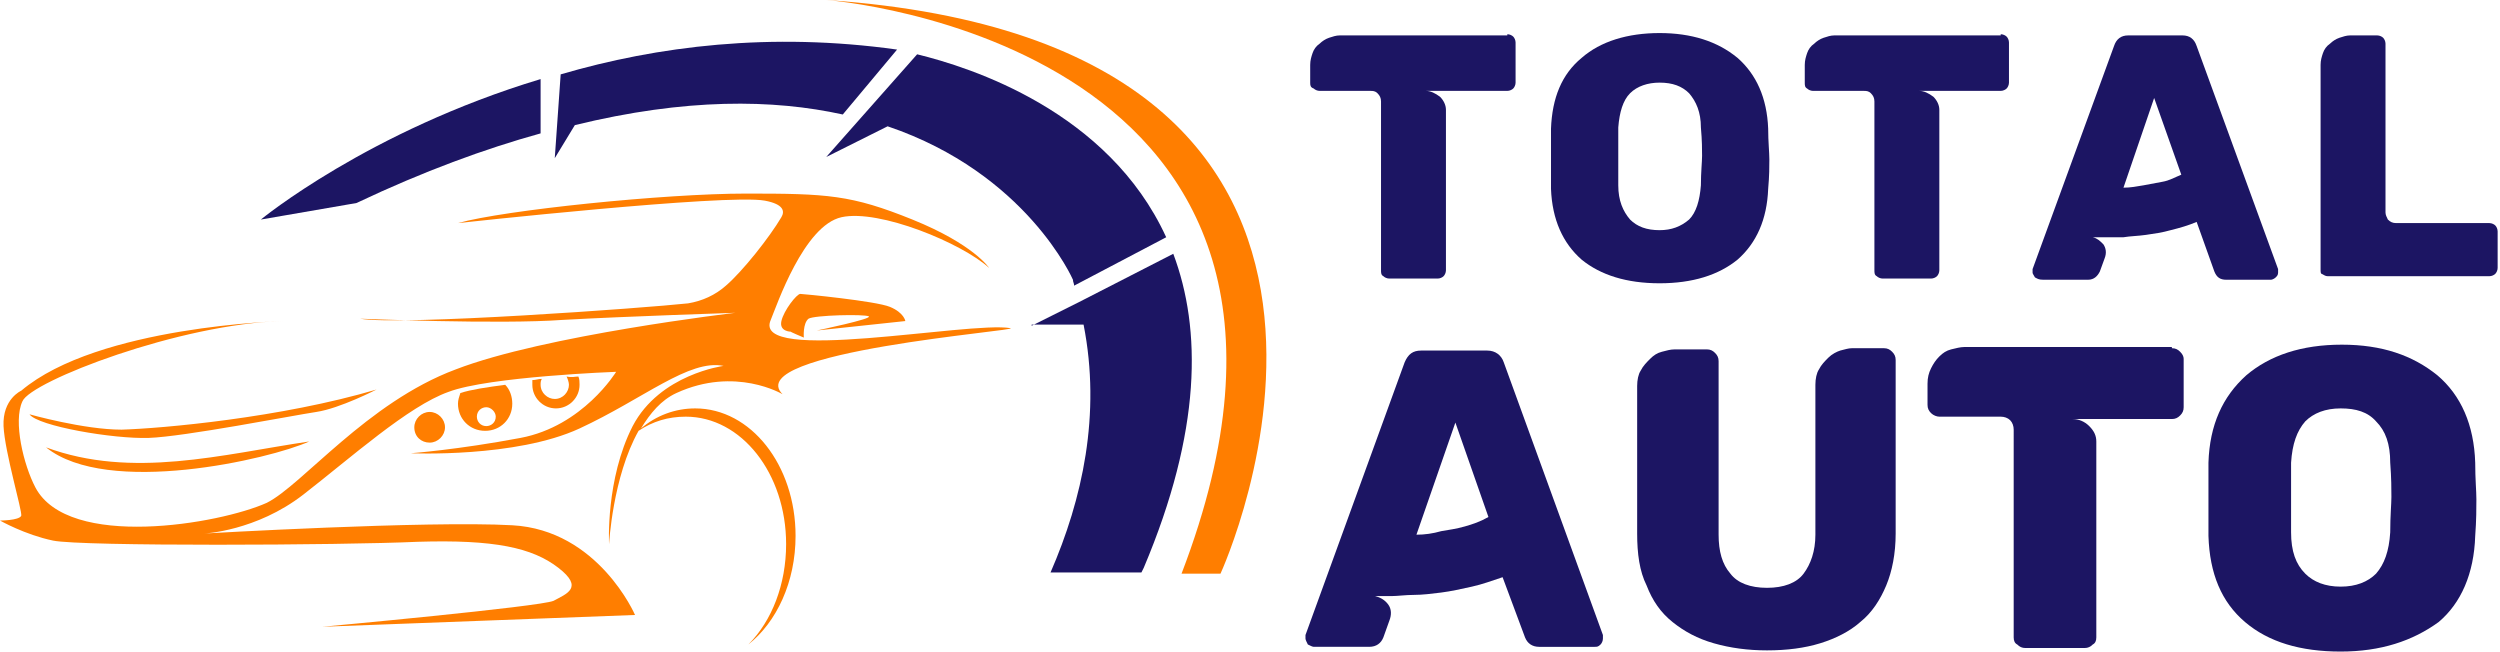
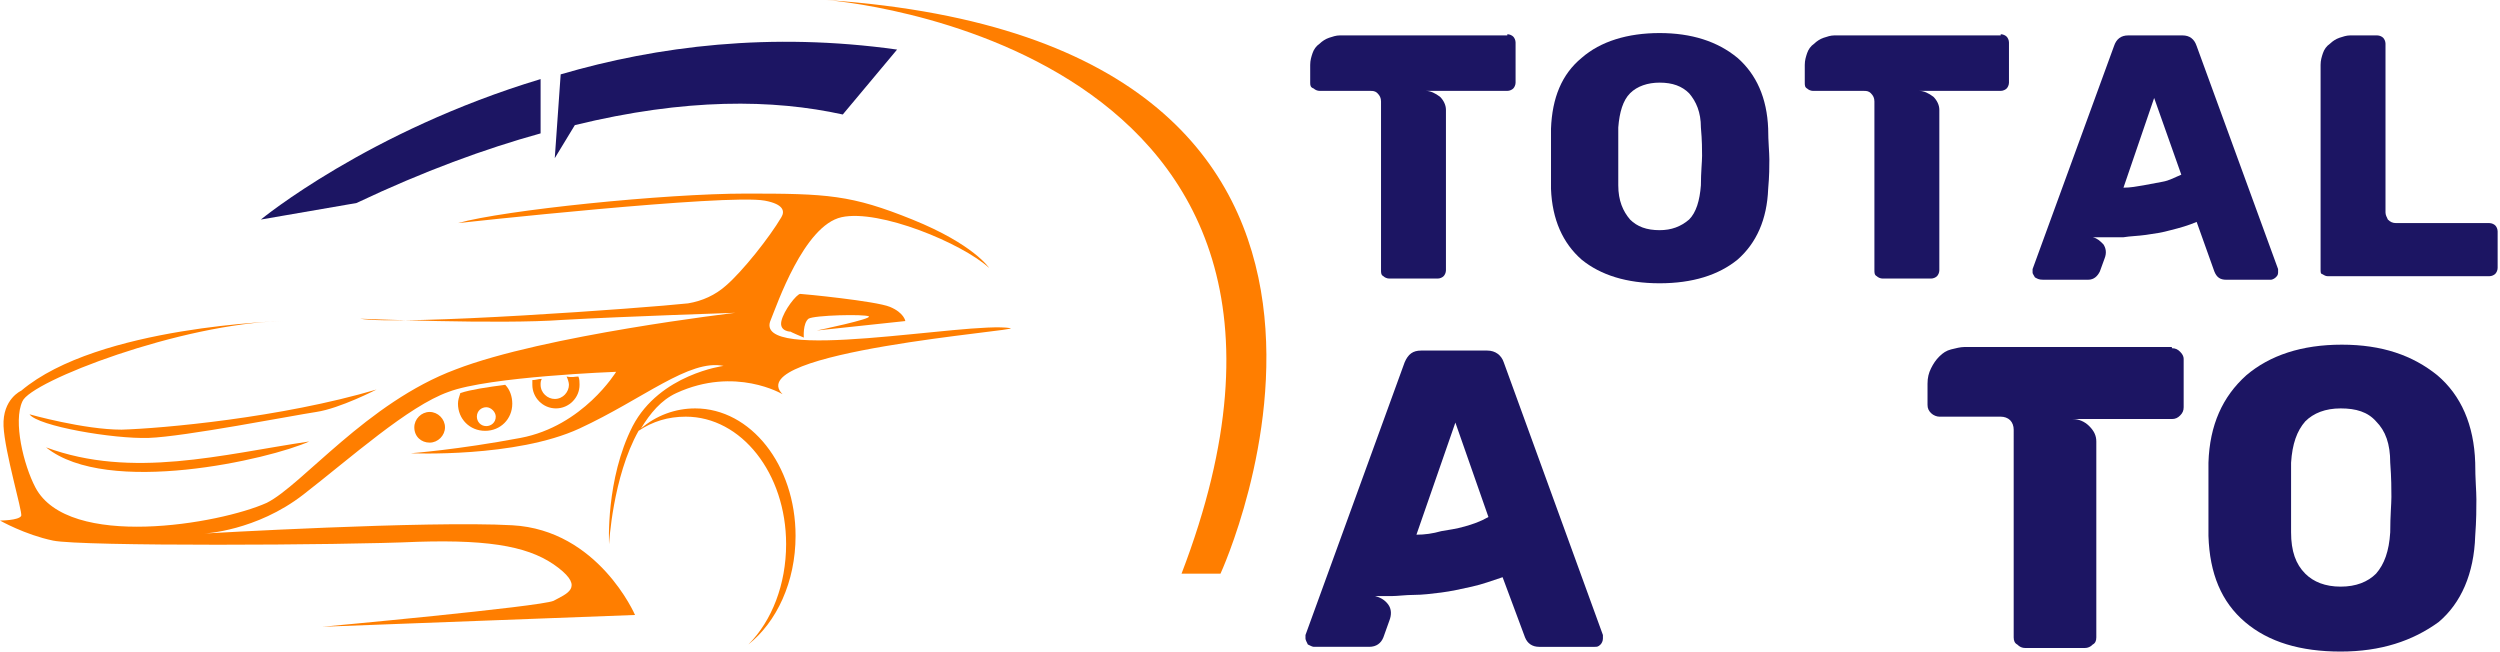
<svg xmlns="http://www.w3.org/2000/svg" version="1.1" id="Layer_1" x="0px" y="0px" width="211.8px" height="55.2px" viewBox="0 0 211.8 55.2" style="enable-background:new 0 0 211.8 55.2;" xml:space="preserve">
  <style type="text/css">
	.st0{fill:#1C1563;}
	.st1{fill-rule:evenodd;clip-rule:evenodd;fill:#FF7E00;}
	.st2{fill:#FF7E00;}
</style>
  <g>
    <path class="st0" d="M127.7,2.9c0.2,0,0.4,0.1,0.5,0.2c0.1,0.1,0.2,0.3,0.2,0.5V7c0,0.2-0.1,0.4-0.2,0.5c-0.1,0.1-0.3,0.2-0.5,0.2   h-6.9c0.4,0,0.8,0.2,1.2,0.5c0.3,0.3,0.5,0.7,0.5,1.1v13.6c0,0.2-0.1,0.4-0.2,0.5c-0.1,0.1-0.3,0.2-0.5,0.2h-4.1   c-0.2,0-0.4-0.1-0.5-0.2c-0.2-0.1-0.2-0.3-0.2-0.5V8.6c0-0.3-0.1-0.5-0.3-0.7c-0.2-0.2-0.4-0.2-0.6-0.2h-4.3   c-0.2,0-0.4-0.1-0.5-0.2C111,7.4,111,7.2,111,7V5.5c0-0.4,0.1-0.7,0.2-1c0.1-0.3,0.3-0.6,0.6-0.8c0.2-0.2,0.5-0.4,0.8-0.5   c0.3-0.1,0.6-0.2,0.9-0.2H127.7z" />
    <path class="st0" d="M140.6,24c-2.8,0-5-0.7-6.6-2c-1.6-1.4-2.5-3.4-2.6-6c0-0.6,0-1.4,0-2.5c0-1.1,0-2,0-2.6   c0.1-2.6,0.9-4.6,2.6-6c1.6-1.4,3.9-2.1,6.6-2.1c2.7,0,4.9,0.7,6.6,2.1c1.6,1.4,2.5,3.4,2.6,6c0,1.1,0.1,2,0.1,2.6   c0,0.6,0,1.4-0.1,2.5c-0.1,2.6-1,4.6-2.6,6C145.6,23.3,143.4,24,140.6,24z M140.6,19.5c1,0,1.8-0.3,2.5-0.9c0.6-0.6,0.9-1.6,1-2.9   c0-1.1,0.1-2,0.1-2.5c0-0.5,0-1.3-0.1-2.4c0-1.3-0.4-2.2-1-2.9c-0.6-0.6-1.4-0.9-2.5-0.9c-1,0-1.9,0.3-2.5,0.9   c-0.6,0.6-0.9,1.6-1,2.9c0,0.6,0,1.4,0,2.4c0,1.1,0,1.9,0,2.5c0,1.3,0.4,2.2,1,2.9C138.7,19.2,139.5,19.5,140.6,19.5z" />
    <path class="st0" d="M169.5,2.9c0.2,0,0.4,0.1,0.5,0.2c0.1,0.1,0.2,0.3,0.2,0.5V7c0,0.2-0.1,0.4-0.2,0.5c-0.1,0.1-0.3,0.2-0.5,0.2   h-6.9c0.4,0,0.8,0.2,1.2,0.5c0.3,0.3,0.5,0.7,0.5,1.1v13.6c0,0.2-0.1,0.4-0.2,0.5c-0.1,0.1-0.3,0.2-0.5,0.2h-4.1   c-0.2,0-0.4-0.1-0.5-0.2c-0.2-0.1-0.2-0.3-0.2-0.5V8.6c0-0.3-0.1-0.5-0.3-0.7c-0.2-0.2-0.4-0.2-0.6-0.2h-4.3   c-0.2,0-0.4-0.1-0.5-0.2c-0.2-0.1-0.2-0.3-0.2-0.5V5.5c0-0.4,0.1-0.7,0.2-1c0.1-0.3,0.3-0.6,0.6-0.8c0.2-0.2,0.5-0.4,0.8-0.5   c0.3-0.1,0.6-0.2,0.9-0.2H169.5z" />
    <path class="st0" d="M172.4,23.5c-0.1-0.2-0.2-0.3-0.2-0.4c0-0.1,0-0.2,0-0.3l6.9-18.9c0.2-0.6,0.6-0.9,1.2-0.9h4.6   c0.6,0,1,0.3,1.2,0.9l6.9,18.9c0,0,0,0.1,0,0.3c0,0.2-0.1,0.3-0.2,0.4c-0.1,0.1-0.3,0.2-0.4,0.2h-3.8c-0.5,0-0.8-0.2-1-0.7   l-1.5-4.2c-0.7,0.3-1.4,0.5-2.2,0.7c-0.7,0.2-1.4,0.3-2.1,0.4c-0.7,0.1-1.3,0.1-1.9,0.2c-0.6,0-1.1,0-1.5,0c-0.3,0-0.5,0-0.7,0   c-0.2,0-0.3,0-0.4,0c0.4,0.1,0.6,0.3,0.9,0.6c0.2,0.3,0.3,0.7,0.1,1.2l-0.4,1.1c-0.2,0.4-0.5,0.7-1,0.7h-3.8   C172.7,23.7,172.6,23.6,172.4,23.5z M179.9,15.9c0.6,0,1.1-0.1,1.7-0.2c0.5-0.1,1.1-0.2,1.6-0.3c0.6-0.1,1.1-0.4,1.6-0.6l-2.3-6.5   L179.9,15.9z" />
    <path class="st0" d="M196.6,22.8V5.5c0-0.4,0.1-0.7,0.2-1c0.1-0.3,0.3-0.6,0.6-0.8c0.2-0.2,0.5-0.4,0.8-0.5   c0.3-0.1,0.6-0.2,0.9-0.2h2.3c0.2,0,0.4,0.1,0.5,0.2c0.1,0.1,0.2,0.3,0.2,0.5V18c0,0.2,0.1,0.4,0.2,0.6c0.2,0.2,0.4,0.3,0.7,0.3   h7.9c0.2,0,0.4,0.1,0.5,0.2c0.1,0.1,0.2,0.3,0.2,0.5v3.1c0,0.2-0.1,0.4-0.2,0.5c-0.1,0.1-0.3,0.2-0.5,0.2h-13.7   c-0.2,0-0.3-0.1-0.5-0.2C196.6,23.2,196.6,23,196.6,22.8z" />
    <path class="st0" d="M110.8,54.6c-0.1-0.2-0.2-0.4-0.2-0.5c0-0.2,0-0.3,0-0.3l8.4-23.1c0.3-0.7,0.7-1,1.4-1h5.6   c0.7,0,1.2,0.4,1.4,1l8.4,23.1c0,0,0,0.2,0,0.3c0,0.2-0.1,0.4-0.2,0.5c-0.2,0.2-0.3,0.2-0.5,0.2h-4.7c-0.6,0-1-0.3-1.2-0.8   l-1.9-5.1c-0.9,0.3-1.7,0.6-2.6,0.8c-0.9,0.2-1.8,0.4-2.6,0.5c-0.8,0.1-1.6,0.2-2.3,0.2c-0.7,0-1.4,0.1-1.9,0.1c-0.3,0-0.6,0-0.9,0   c-0.2,0-0.4,0-0.5,0c0.4,0.1,0.8,0.3,1.1,0.7c0.3,0.4,0.3,0.9,0.1,1.4l-0.5,1.4c-0.2,0.5-0.6,0.8-1.2,0.8h-4.7   C111.2,54.8,111,54.7,110.8,54.6z M120,45.3c0.7,0,1.4-0.1,2.1-0.3c0.6-0.1,1.3-0.2,2-0.4c0.7-0.2,1.3-0.4,2-0.8l-2.8-8L120,45.3z" />
-     <path class="st0" d="M138.7,45.2V32.7c0-0.5,0.1-1,0.3-1.3c0.2-0.4,0.5-0.7,0.8-1c0.3-0.3,0.6-0.5,1-0.6c0.4-0.1,0.7-0.2,1.1-0.2   h2.7c0.3,0,0.5,0.1,0.7,0.3c0.2,0.2,0.3,0.4,0.3,0.7v14.7c0,1.4,0.3,2.5,1,3.3c0.6,0.8,1.7,1.2,3.1,1.2s2.5-0.4,3.1-1.2   c0.6-0.8,1-1.9,1-3.3V32.6c0-0.5,0.1-1,0.3-1.3c0.2-0.4,0.5-0.7,0.8-1c0.3-0.3,0.7-0.5,1-0.6c0.4-0.1,0.7-0.2,1-0.2h2.7   c0.3,0,0.5,0.1,0.7,0.3c0.2,0.2,0.3,0.4,0.3,0.7v14.7c0,1.7-0.3,3.2-0.8,4.4c-0.5,1.2-1.2,2.3-2.2,3.1c-0.9,0.8-2.1,1.4-3.4,1.8   c-1.3,0.4-2.8,0.6-4.5,0.6c-1.6,0-3.1-0.2-4.5-0.6c-1.4-0.4-2.5-1-3.5-1.8c-1-0.8-1.7-1.8-2.2-3.1   C138.9,48.4,138.7,46.9,138.7,45.2z" />
    <path class="st0" d="M184,29.5c0.3,0,0.5,0.1,0.7,0.3c0.2,0.2,0.3,0.4,0.3,0.6v4.1c0,0.3-0.1,0.5-0.3,0.7c-0.2,0.2-0.4,0.3-0.7,0.3   h-8.4c0.5,0,1,0.2,1.4,0.6c0.4,0.4,0.6,0.8,0.6,1.3v16.6c0,0.3-0.1,0.5-0.3,0.6c-0.2,0.2-0.4,0.3-0.7,0.3h-5   c-0.3,0-0.5-0.1-0.7-0.3c-0.2-0.1-0.3-0.3-0.3-0.6V36.4c0-0.3-0.1-0.6-0.3-0.8c-0.2-0.2-0.5-0.3-0.8-0.3h-5.2   c-0.2,0-0.5-0.1-0.7-0.3c-0.2-0.2-0.3-0.4-0.3-0.7v-1.8c0-0.5,0.1-0.9,0.3-1.3c0.2-0.4,0.4-0.7,0.7-1c0.3-0.3,0.6-0.5,1-0.6   c0.4-0.1,0.8-0.2,1.1-0.2H184z" />
    <path class="st0" d="M198.3,55.2c-3.4,0-6.1-0.8-8.1-2.5c-2-1.7-3-4.1-3.1-7.3c0-0.7,0-1.7,0-3.1c0-1.4,0-2.4,0-3.1   c0.1-3.2,1.2-5.6,3.2-7.4c2-1.7,4.7-2.6,8.1-2.6c3.4,0,6,0.9,8.1,2.6c2,1.7,3.1,4.2,3.2,7.4c0,1.4,0.1,2.4,0.1,3.1   c0,0.7,0,1.8-0.1,3.1c-0.1,3.2-1.2,5.7-3.1,7.3C204.4,54.3,201.7,55.2,198.3,55.2z M198.3,49.7c1.3,0,2.3-0.4,3-1.1   c0.7-0.8,1.1-1.9,1.2-3.5c0-1.4,0.1-2.4,0.1-3c0-0.6,0-1.6-0.1-2.9c0-1.6-0.4-2.7-1.2-3.5c-0.7-0.8-1.7-1.1-3-1.1   c-1.3,0-2.3,0.4-3,1.1c-0.7,0.8-1.1,1.9-1.2,3.5c0,0.7,0,1.7,0,2.9c0,1.3,0,2.3,0,3c0,1.6,0.4,2.7,1.2,3.5   C196,49.3,197,49.7,198.3,49.7z" />
  </g>
  <g>
    <g>
      <g>
        <path class="st1" d="M62.3,26.5c0,0-16.2,1.9-23.7,4.8c-7.5,2.8-13,9.8-16,11.3C18.6,44.4,5.8,46.6,3,41.3     c-1-1.9-1.9-5.6-1.1-7.3c0.7-1.7,13.4-6.6,22.1-6.8c0,0-15.7,0.4-22.2,5.9c0,0-1.6,0.7-1.5,3c0.1,2.2,1.6,7.2,1.5,7.6     C1.6,44.1,0,44.1,0,44.1s2.1,1.2,4.5,1.7c2.4,0.5,24.4,0.4,30.9,0.1c6.5-0.2,9.7,0.5,11.9,2.2c2.2,1.7,0.7,2.2-0.4,2.8     c-1.1,0.5-19.6,2.2-19.6,2.2l26.5-1c0,0-3.1-7.2-10.4-7.6c-7.2-0.4-26.1,0.7-26.1,0.7s4.4-0.2,8.4-3.3c4-3.1,8.9-7.5,12.3-8.7     c3.4-1.3,14.2-1.7,14.2-1.7s-2.8,4.6-8.1,5.6c-5.3,1-9.3,1.3-9.3,1.3s8.9,0.4,14.3-2.1c5.4-2.5,9.3-5.9,12.2-5.3     c0,0-5.4,0.7-7.7,5.1c-2.3,4.5-2,10-2,10s0.3-5.7,2.5-9.6c1.2-0.8,2.5-1.2,4-1.2c4.7,0,8.5,4.8,8.5,10.8c0,3.4-1.2,6.5-3.2,8.5     c2.4-1.9,4-5.3,4-9.2c0-6-3.8-10.8-8.5-10.8c-1.7,0-3.3,0.6-4.6,1.7c0.8-1.3,1.7-2.4,3-3c5-2.3,9,0.1,9,0.1     c-3.6-3.6,20.4-5.4,19.3-5.6c-3.5-0.6-22,3.1-20.3-0.7c0.5-1.2,2.8-8,6-8.7c3.2-0.7,10.2,2.2,12.5,4.3c0,0-1.3-2-6.5-4.1     c-5.2-2.1-7.2-2.2-14.1-2.2c-6.9,0-20.5,1.4-24.4,2.5c0,0,22.8-2.5,26-1.9c1.6,0.3,1.7,0.9,1.4,1.4c-1,1.7-3.3,4.6-4.7,5.8     c-0.9,0.8-2,1.3-3.2,1.5c-3.7,0.4-24.3,1.9-27.8,1.3c0,0,11.8,0.5,17.2,0.1C53.1,26.8,62.3,26.5,62.3,26.5L62.3,26.5z M3.9,37.9     c7.3,2.7,14.9,0.6,22.3-0.5C22.9,38.9,9.1,42.1,3.9,37.9L3.9,37.9z M31.9,33c0,0-3.1,1.6-5.1,1.9c-2,0.3-11.2,2.1-14.2,2.2     c-3,0.1-9.4-1-10.1-2c0,0,4.6,1.3,7.8,1.3C13.7,36.3,23.8,35.4,31.9,33L31.9,33z M67,28.1c0,0-1,0-0.8-0.9     c0.2-0.9,1.3-2.3,1.6-2.3c0.2,0,6.4,0.6,7.6,1.1c1.2,0.5,1.3,1.2,1.3,1.2l-7.5,0.8c0,0,4.8-1,4.4-1.2c-0.4-0.2-4.6-0.1-5.1,0.2     c-0.5,0.4-0.4,1.6-0.4,1.6S66.9,28.1,67,28.1z" />
        <path class="st1" d="M36.4,37.5c0.7,0,1.3-0.6,1.3-1.3c0-0.7-0.6-1.3-1.3-1.3c-0.7,0-1.3,0.6-1.3,1.3     C35.1,37,35.7,37.5,36.4,37.5z" />
        <path class="st1" d="M42.8,32.6c0.4,0.4,0.6,1,0.6,1.6c0,1.3-1,2.3-2.3,2.3c-1.3,0-2.3-1-2.3-2.3c0-0.3,0.1-0.6,0.2-0.9     C39.9,33,41.3,32.8,42.8,32.6L42.8,32.6z M41.2,34.5c-0.4,0-0.8,0.3-0.8,0.8c0,0.4,0.3,0.8,0.8,0.8c0.4,0,0.8-0.3,0.8-0.8     C42,34.9,41.6,34.5,41.2,34.5z" />
        <path class="st1" d="M49,31.9c0.1,0.2,0.1,0.5,0.1,0.7c0,1.1-0.9,2-2,2c-1.1,0-2-0.9-2-2c0-0.1,0-0.3,0-0.4     c0.3,0,0.5-0.1,0.8-0.1c-0.1,0.2-0.1,0.3-0.1,0.5c0,0.7,0.6,1.2,1.2,1.2c0.7,0,1.2-0.6,1.2-1.2c0-0.2-0.1-0.5-0.2-0.7     C48.5,32,48.7,31.9,49,31.9z" />
      </g>
      <g>
        <path class="st0" d="M71.4,9.7c-5.9-1.3-13.3-1.4-22.7,0.9l-1.7,2.8l0.5-7.1C55.7,3.9,65.3,2.7,76,4.2L71.4,9.7L71.4,9.7z" />
        <path class="st0" d="M22.1,18.6c0,0,9.1-7.5,23.7-11.9v4.6l0,0c-4.7,1.3-9.9,3.2-15.6,5.9L22.1,18.6z" />
-         <path class="st0" d="M87.4,27.6l4-2l0,0l0,0l8-4.1c2.4,6.4,2.4,15-2.5,26.6c0,0-0.1,0.2-0.2,0.4h-7.7c2.7-6.2,4.3-13.4,2.8-21     H87.4z" />
-         <path class="st0" d="M70,13.3l7.7-8.7c4.5,1.1,16.2,4.8,21.1,15.5L91,24.2l0,0c0-0.2-0.1-0.3-0.1-0.5c0,0-3.9-9-15.7-13L70,13.3z     " />
        <path class="st2" d="M70,0c0,0,47.4,3.5,30.1,48.6h3.3C103.4,48.6,124.1,3.7,70,0z" />
      </g>
    </g>
  </g>
</svg>